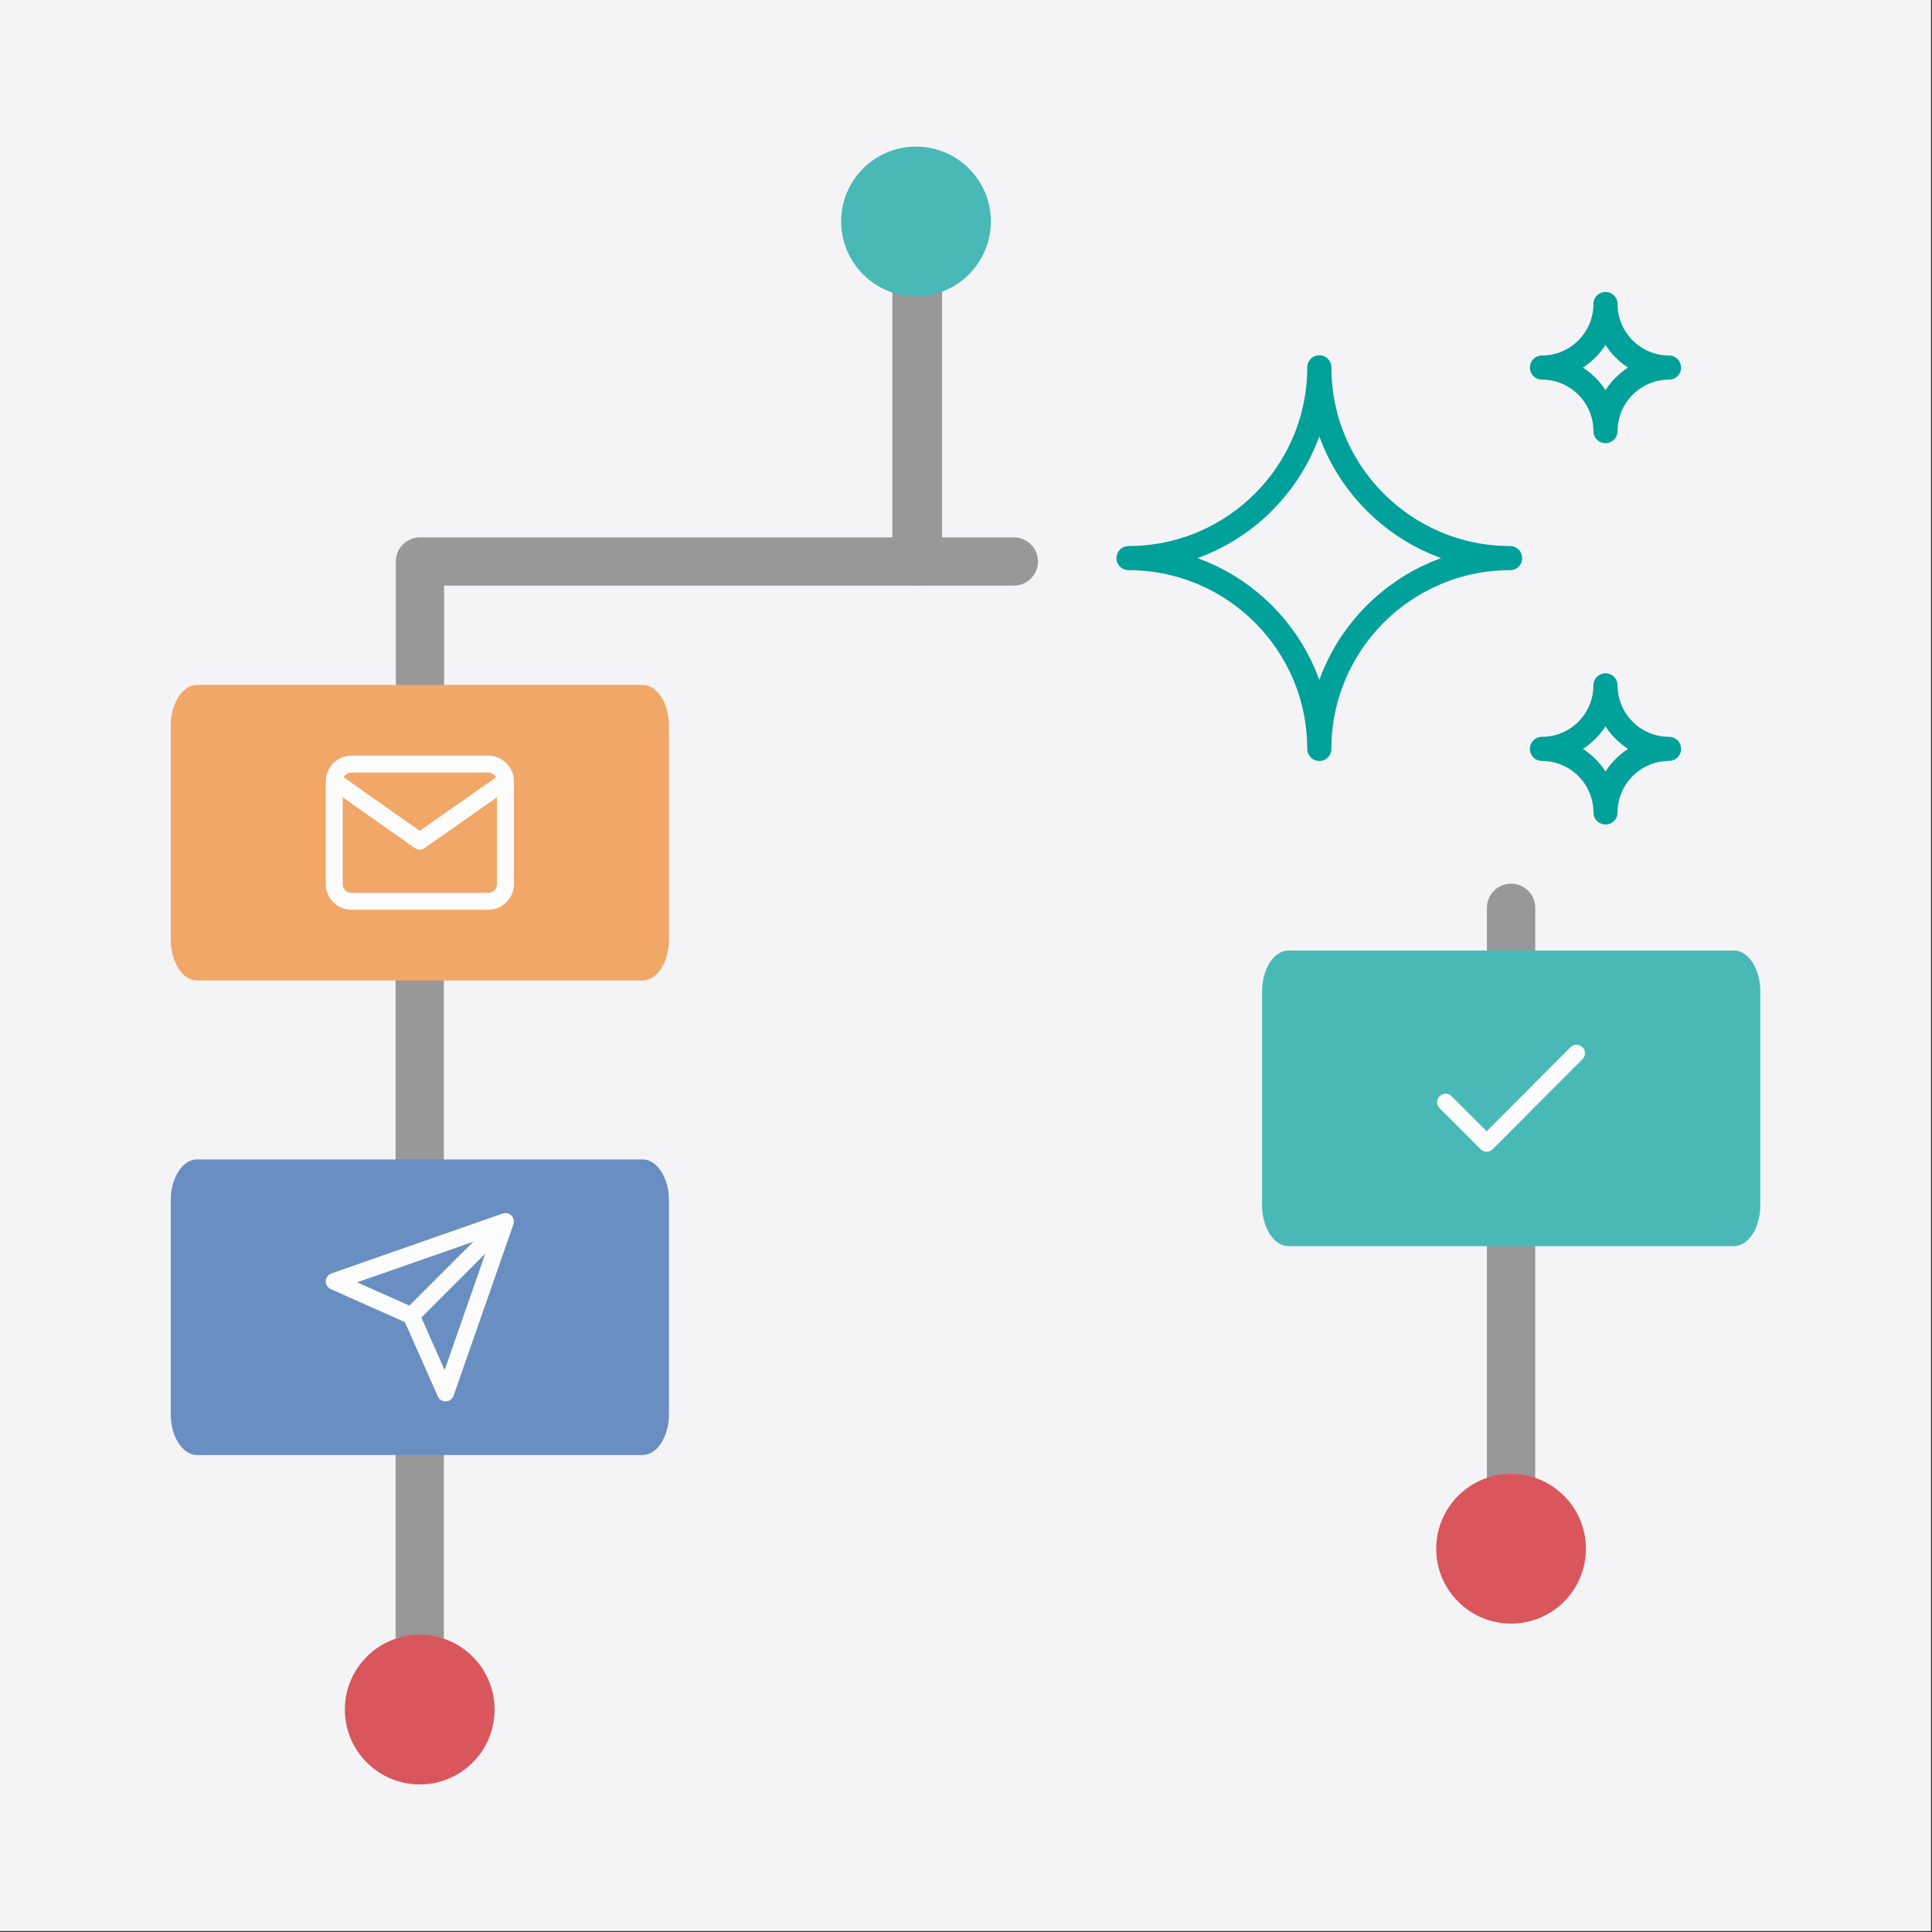
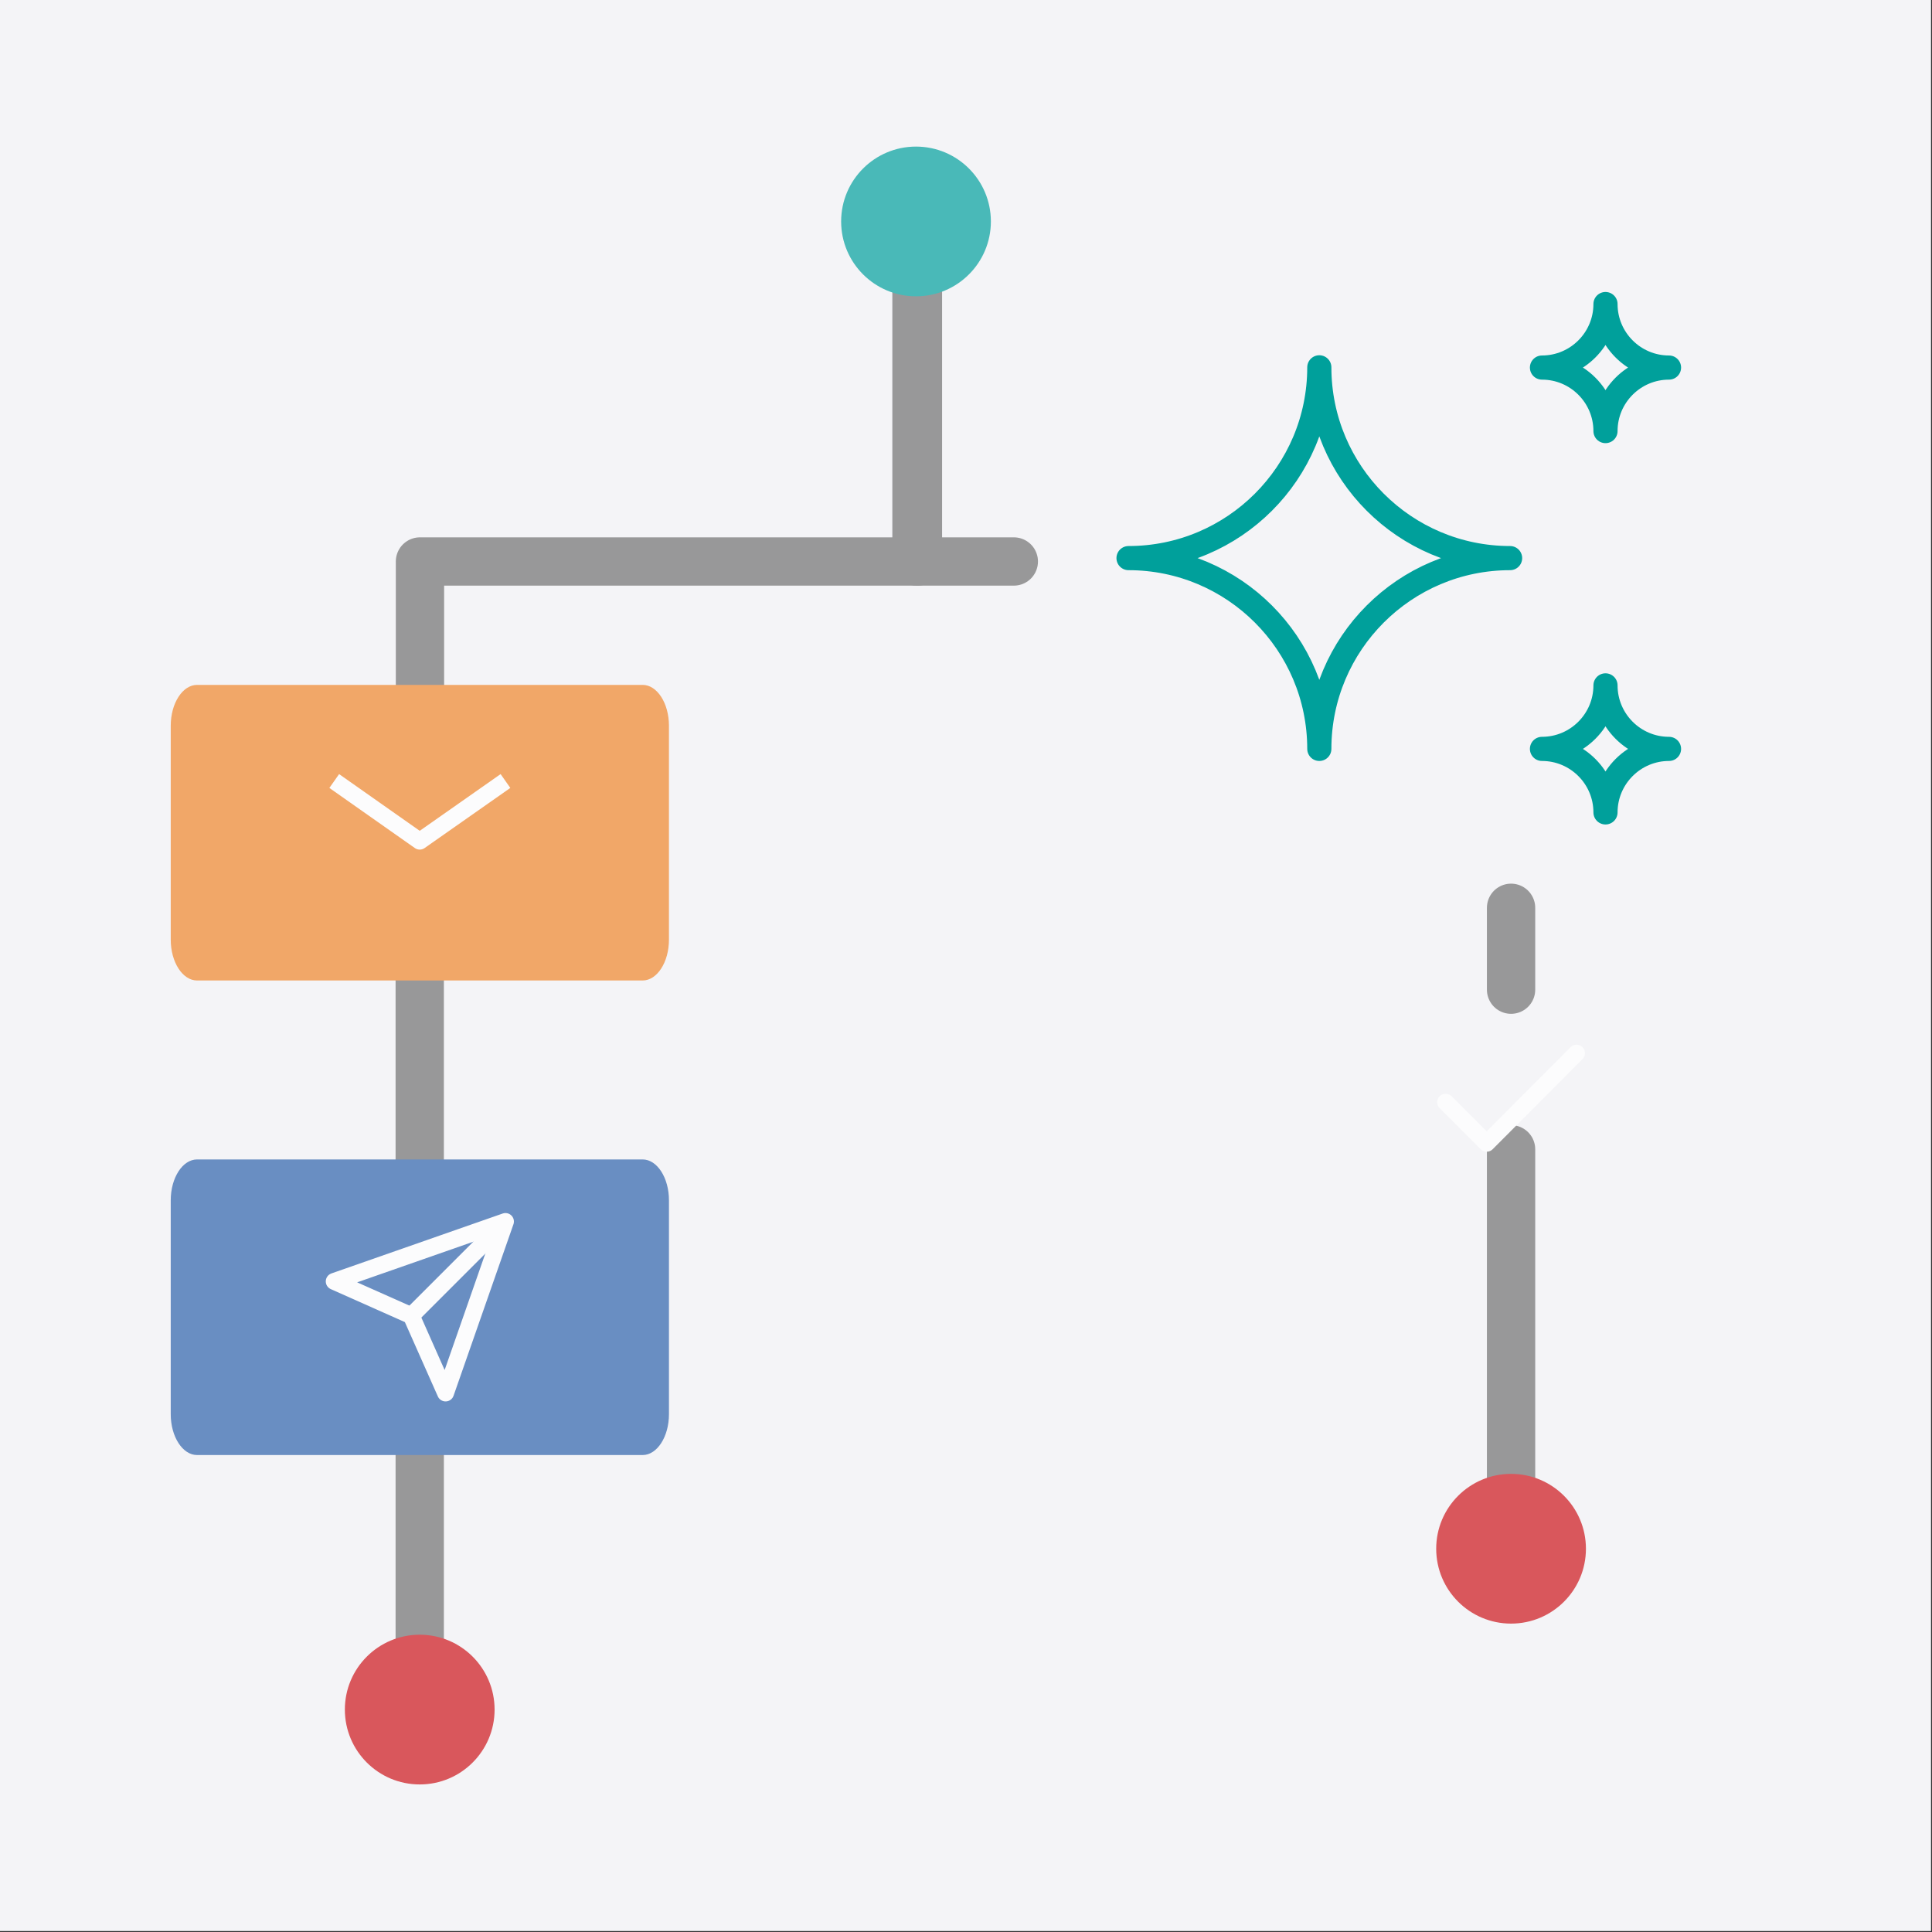
<svg xmlns="http://www.w3.org/2000/svg" id="Ebene_1" data-name="Ebene 1" viewBox="0 0 80 80">
  <rect x="0" y="0" width="80" height="80" fill="#333333" stroke="none" />
  <rect x="0" width="79.96" height="79.96" style="fill: #f4f4f7;" />
  <g>
    <g style="opacity: .7;">
      <line id="Line_1" data-name="Line 1" x1="17.38" y1="36.59" x2="17.38" y2="72.16" style="fill: none; stroke: #717070; stroke-linecap: round; stroke-linejoin: round; stroke-width: 2px;" />
      <path id="Path_1" data-name="Path 1" d="M38.01,11.02v12.23h-20.62v13.29" style="fill: none; stroke: #717070; stroke-linecap: round; stroke-linejoin: round; stroke-width: 2px;" />
      <path id="Path_2" data-name="Path 2" d="M62.57,37.59v3.39" style="fill: none; stroke: #717070; stroke-linecap: round; stroke-linejoin: round; stroke-width: 2px;" />
      <path id="Path_2-2" data-name="Path 2" d="M37.95,11.02v12.23h4.03" style="fill: none; stroke: #717070; stroke-linecap: round; stroke-linejoin: round; stroke-width: 2px;" />
      <line id="Line_2" data-name="Line 2" x1="62.57" y1="47.59" x2="62.57" y2="65.37" style="fill: none; stroke: #717070; stroke-linecap: round; stroke-linejoin: round; stroke-width: 2px;" />
      <path id="Rectangle_4" data-name="Rectangle 4" d="M8.16,28.36h18.45c.6,0,1.09.76,1.09,1.69v8.86c0,.93-.49,1.69-1.09,1.69H8.16c-.6,0-1.09-.76-1.09-1.69v-8.86c0-.93.49-1.69,1.09-1.69Z" style="fill: #f0862b;" />
-       <path id="Rectangle_4-2" data-name="Rectangle 4" d="M53.35,39.36h18.45c.6,0,1.09.76,1.09,1.69v8.86c0,.93-.49,1.69-1.09,1.69h-18.45c-.6,0-1.09-.76-1.09-1.69v-8.86c0-.93.49-1.69,1.09-1.69Z" style="fill: #00a09c;" />
      <path id="Rectangle_6" data-name="Rectangle 6" d="M8.16,48.01h18.45c.6,0,1.09.76,1.09,1.69v8.86c0,.93-.49,1.69-1.09,1.69H8.16c-.6,0-1.09-.76-1.09-1.69v-8.86c0-.93.49-1.69,1.09-1.69Z" style="fill: #2e62ab;" />
      <circle cx="37.93" cy="9.17" r="3.1" style="fill: #00a09c;" />
      <circle cx="17.38" cy="70.79" r="3.1" style="fill: #cd141a;" />
      <circle cx="62.57" cy="64.13" r="3.1" style="fill: #cd141a;" />
      <g>
        <line x1="20.93" y1="50.58" x2="17.03" y2="54.48" style="fill: none; stroke: #fff; stroke-linejoin: round; stroke-width: .7px;" />
        <polygon points="20.93 50.58 18.45 57.68 17.03 54.48 13.84 53.06 20.93 50.58" style="fill: none; stroke: #fff; stroke-linejoin: round; stroke-width: .7px;" />
      </g>
      <g>
-         <path d="M14.55,31.64h5.67c.39,0,.71.32.71.71v4.26c0,.39-.32.71-.71.71h-5.67c-.39,0-.71-.32-.71-.71v-4.26c0-.39.32-.71.71-.71Z" style="fill: none; stroke: #fff; stroke-linejoin: round; stroke-width: .7px;" />
        <polyline points="20.93 32.34 17.38 34.83 13.84 32.34" style="fill: none; stroke: #fff; stroke-linejoin: round; stroke-width: .7px;" />
      </g>
      <polyline points="65.28 43.61 61.56 47.34 59.86 45.64" style="fill: none; stroke: #fff; stroke-linecap: round; stroke-linejoin: round; stroke-width: .7px;" />
    </g>
    <path d="M63.85,31.01c1.45,0,2.63,1.18,2.63,2.63,0-1.45,1.18-2.63,2.63-2.63-1.45,0-2.63-1.18-2.63-2.63,0,1.45-1.18,2.63-2.63,2.63ZM63.85,15.22c1.45,0,2.63,1.18,2.63,2.63,0-1.45,1.18-2.63,2.63-2.63-1.45,0-2.63-1.18-2.63-2.63,0,1.45-1.18,2.63-2.63,2.63ZM54.63,31.01c0-4.36,3.54-7.9,7.9-7.9-4.36,0-7.9-3.54-7.9-7.9,0,4.36-3.54,7.9-7.9,7.9,4.36,0,7.9,3.54,7.9,7.9Z" style="fill: none; stroke: #00a09b; stroke-linecap: round; stroke-linejoin: round;" />
  </g>
</svg>